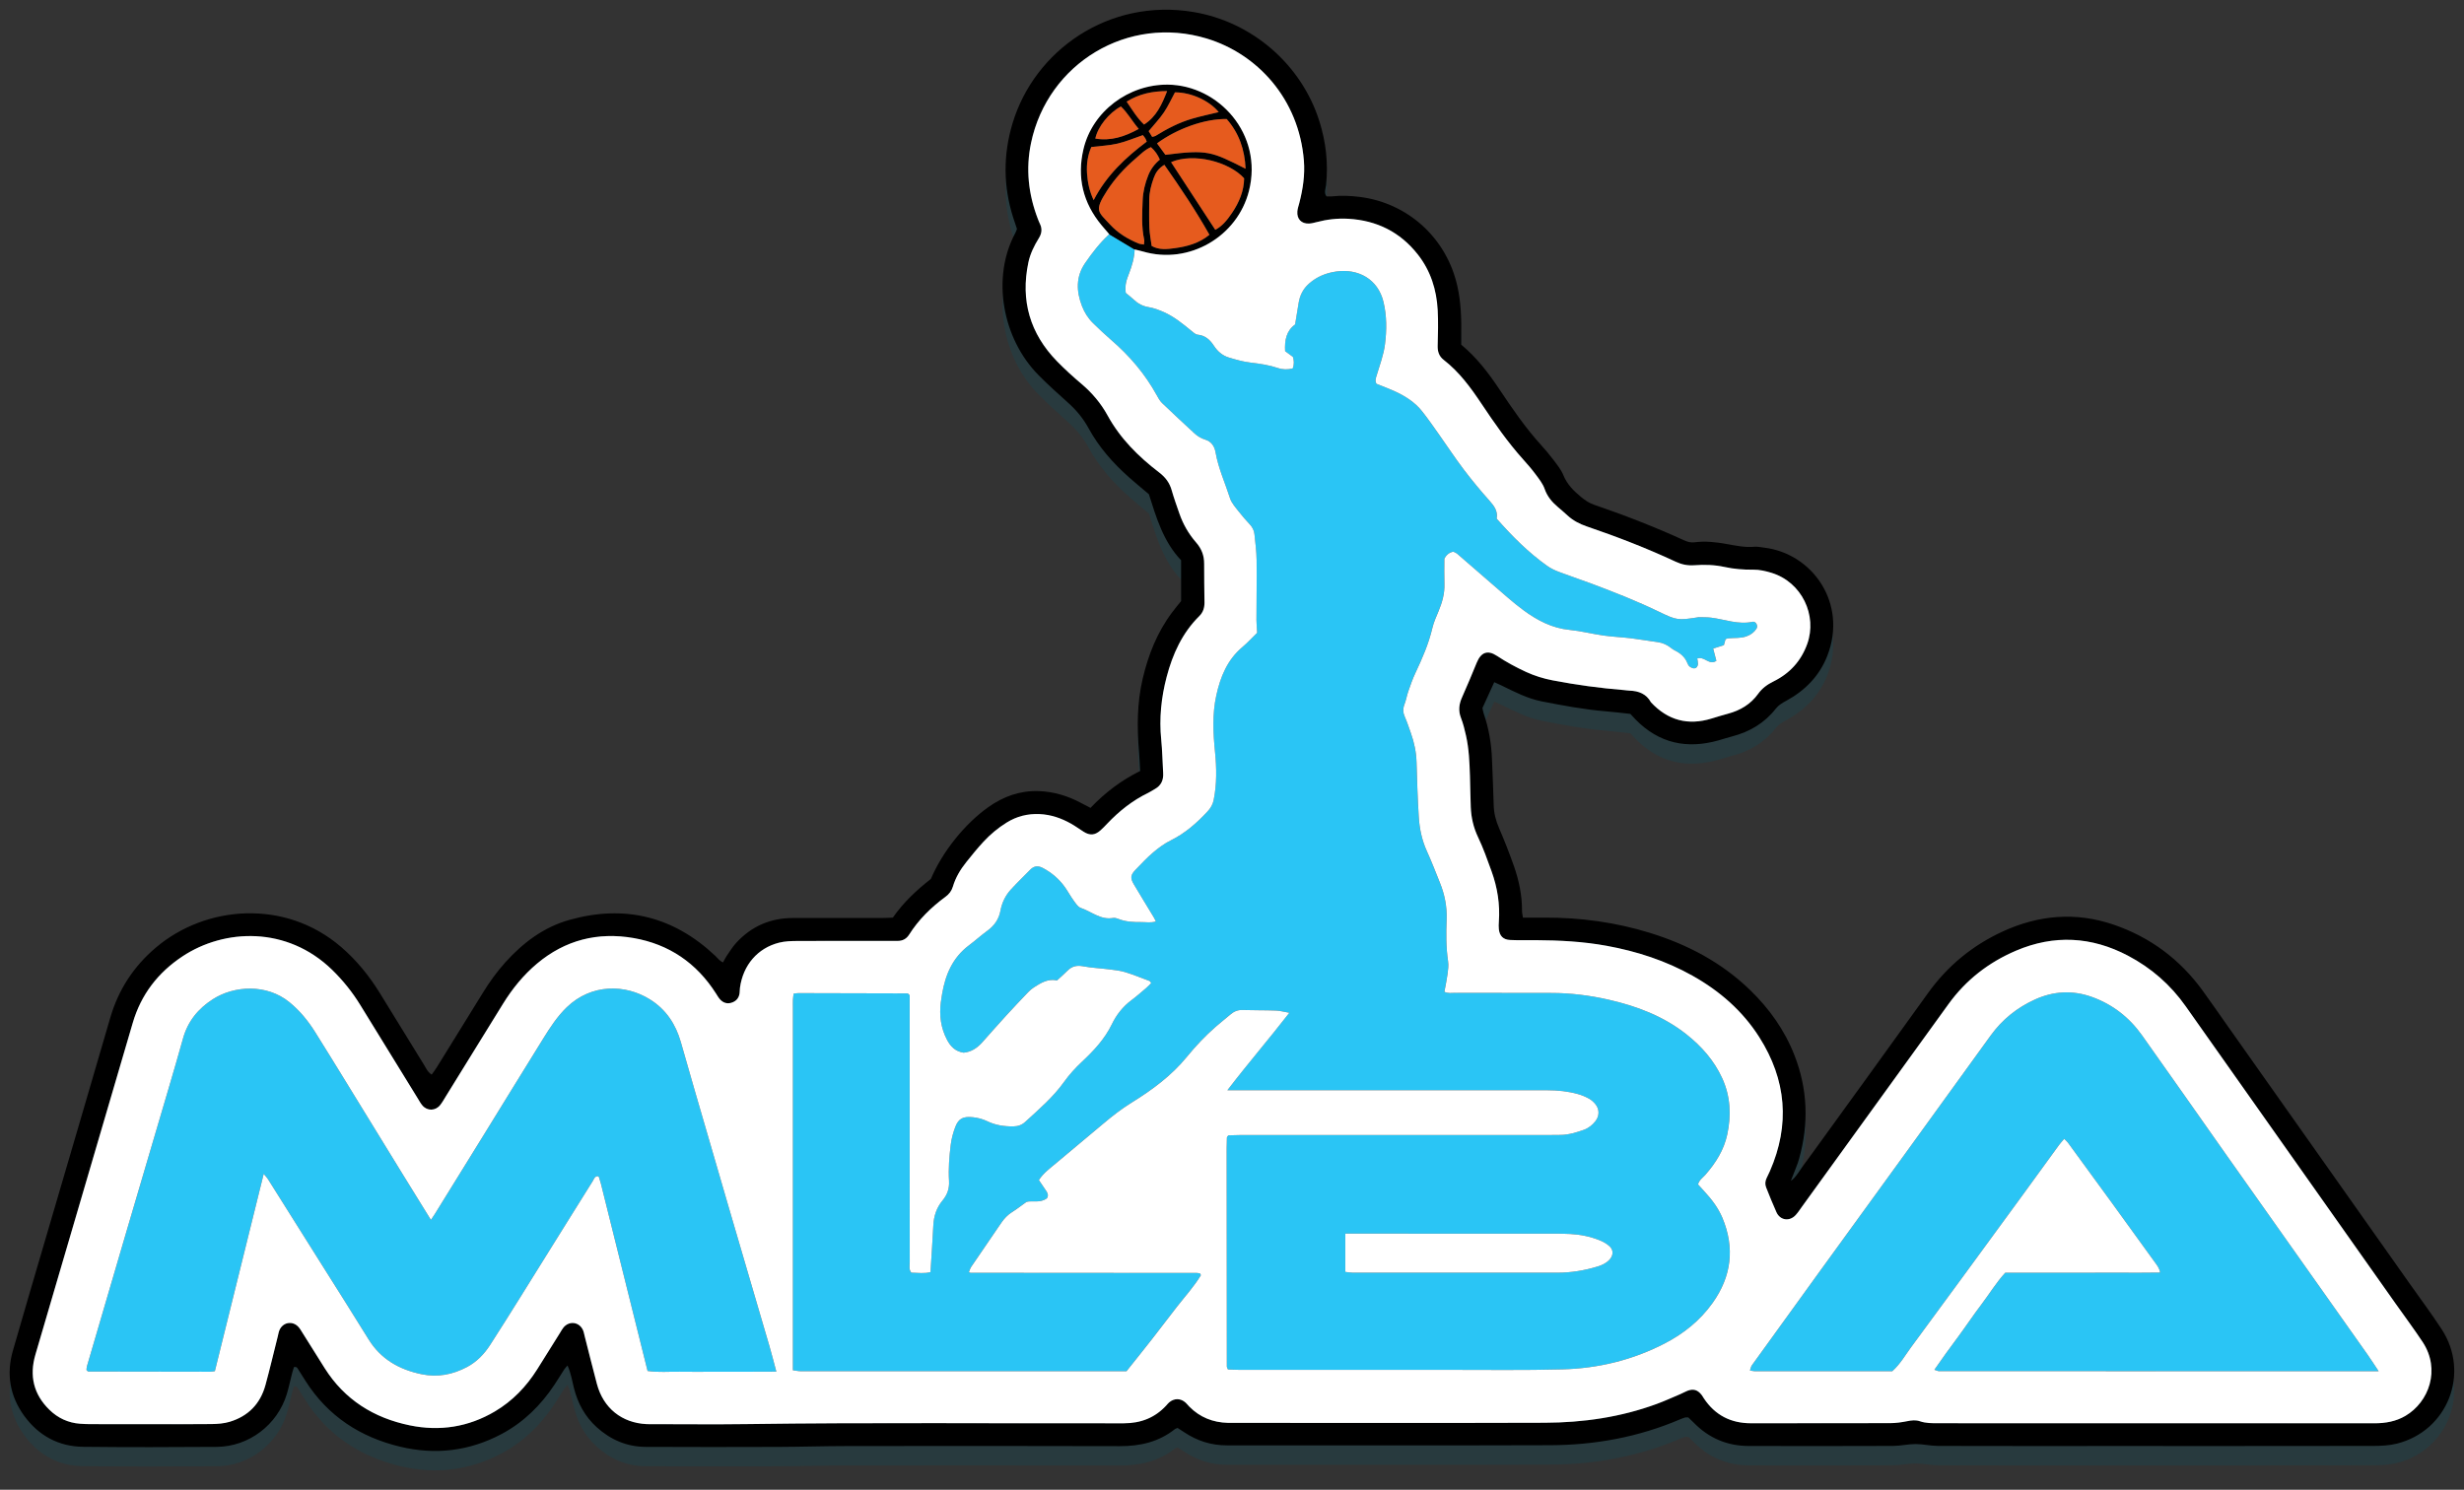
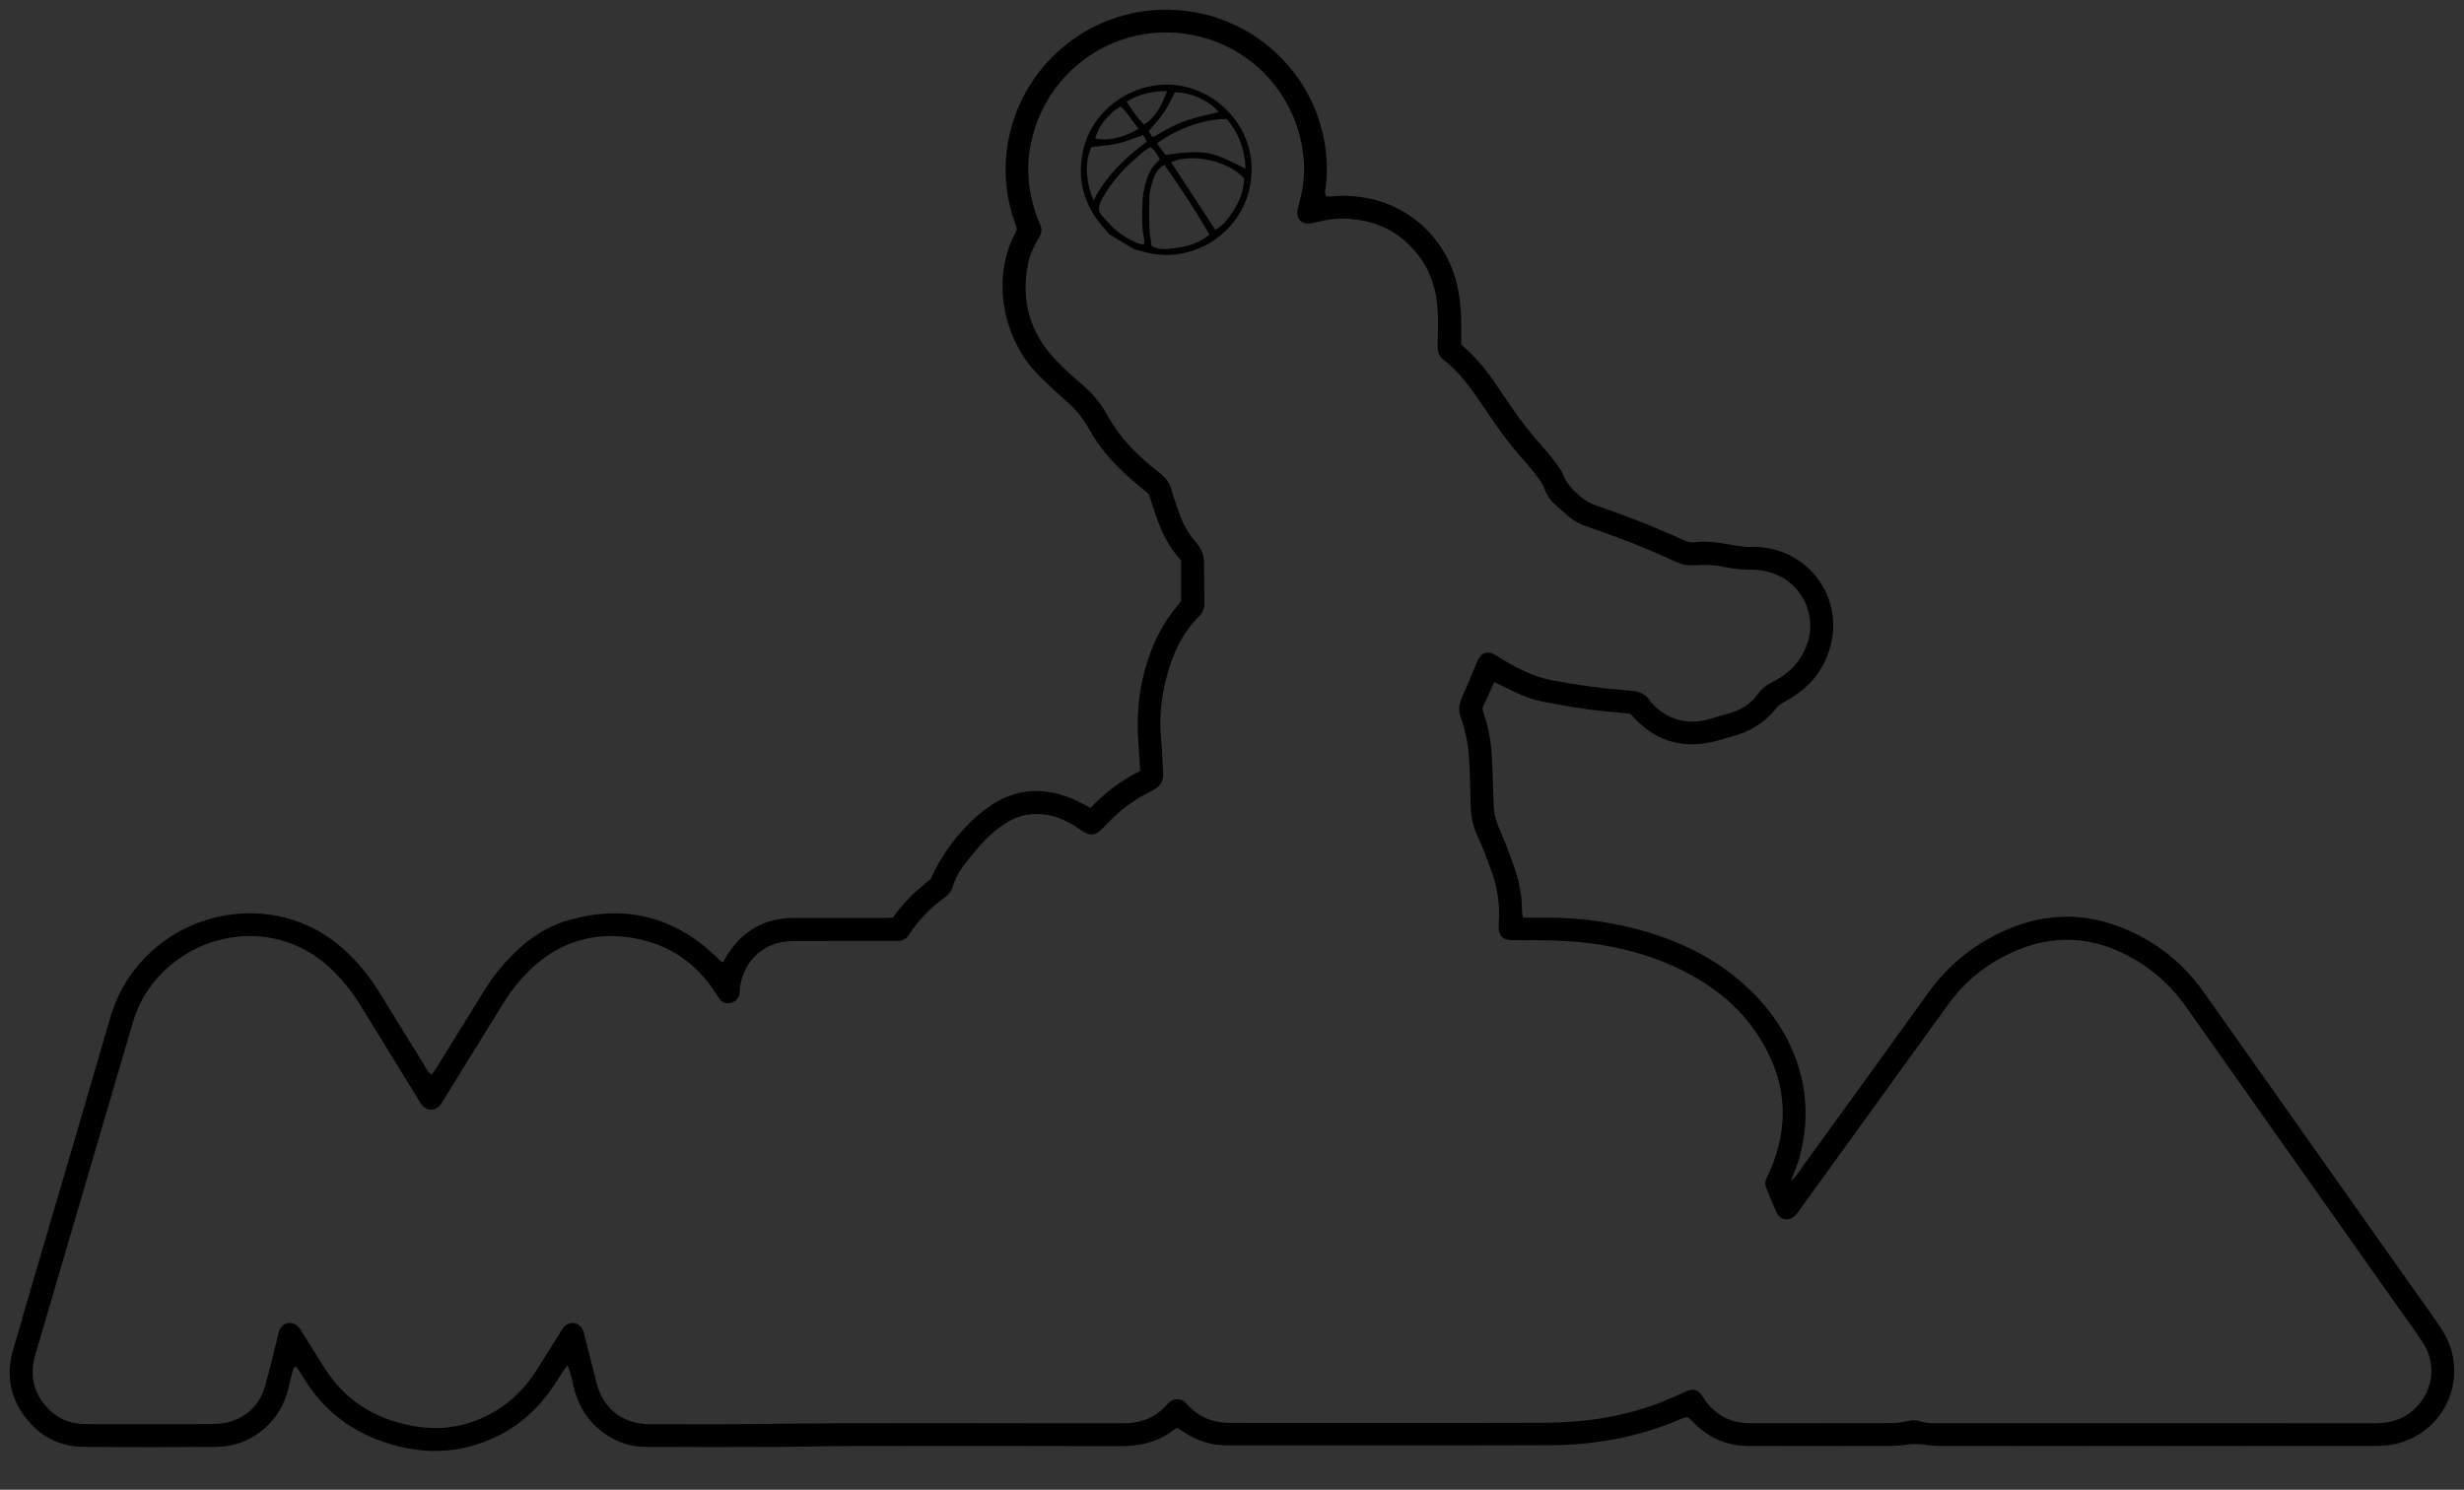
<svg xmlns="http://www.w3.org/2000/svg" version="1.1" x="0px" y="0px" width="762.143px" height="460.868px" viewBox="0 0 762.143 460.868" enable-background="new 0 0 762.143 460.868" xml:space="preserve">
  <rect x="0" y="0" width="762.143" height="460.868" fill="#333333" stroke="none" />
  <g id="Layer_1_copy">
-     <path opacity="0.3" fill="#104B59" d="M741.384,452.599c-2.336,0.584-4.837,0.705-7.263,0.709   c-27.665,0.048-55.33,0.03-82.995,0.03c-17.222,0-34.443,0.024-51.664-0.029c-2.317-0.007-4.634-0.576-6.951-0.576   c-2.31-0.001-4.619,0.566-6.93,0.575c-14.888,0.058-29.776,0.054-44.664,0.02c-6.654-0.016-12.338-2.425-17-7.193   c-0.603-0.616-1.241-1.198-1.699-1.639c-0.523,0-0.76-0.052-0.961,0.01c-0.528,0.162-1.051,0.351-1.56,0.568   c-12.844,5.503-26.335,7.969-40.231,8.016c-33.331,0.114-66.663,0.029-99.994,0.046c-4.821,0.002-9.176-1.387-13.157-4.047   c-0.72-0.48-1.453-0.941-2.065-1.337c-0.422,0.175-0.654,0.215-0.816,0.345c-5.017,3.996-10.783,5.304-17.119,5.283   c-28.109-0.094-56.219-0.06-84.329-0.027c-7.104,0.008-14.209,0.238-21.313,0.261c-13.666,0.044-27.332,0.063-40.998-0.011   c-5.789-0.031-10.817-2.207-15.098-6.08c-3.655-3.306-5.878-7.444-7.064-12.188c-0.549-2.196-0.878-4.463-1.965-6.904   c-0.464,0.537-0.762,0.812-0.976,1.142c-1.025,1.581-2,3.194-3.042,4.765c-4.238,6.395-9.56,11.656-16.376,15.284   c-9.932,5.285-20.451,6.539-31.334,3.94c-12.372-2.954-22.394-9.459-29.302-20.34c-0.772-1.217-1.53-2.443-2.313-3.653   c-0.227-0.35-0.399-0.825-1.277-0.646c-0.322,0.839-0.561,1.876-0.823,2.904c-0.465,1.825-0.853,3.675-1.402,5.474   c-2.898,9.485-11.719,16.226-21.644,16.3c-13.776,0.103-27.555,0.136-41.331-0.019c-7.579-0.085-13.736-3.432-18.196-9.525   c-4.463-6.098-5.628-12.937-3.544-20.208c3.326-11.604,6.75-23.181,10.144-34.766c6.661-22.744,13.365-45.477,19.976-68.235   c2.521-8.678,7.215-15.862,14.093-21.7c15.333-13.014,39.846-15.167,57.25-0.252c4.848,4.154,8.808,9.052,12.137,14.478   c4.521,7.37,9.048,14.737,13.597,22.09c0.615,0.993,1.052,2.168,2.349,2.972c0.582-0.831,1.104-1.504,1.55-2.225   c4.731-7.632,9.47-15.26,14.165-22.914c2.094-3.413,4.409-6.657,7.094-9.63c5.454-6.039,11.823-10.842,19.729-13.073   c17.12-4.83,32.245-1.111,45.203,11.129c0.701,0.662,1.239,1.521,2.371,1.999c0.42-0.758,0.731-1.442,1.152-2.051   c0.944-1.365,1.825-2.801,2.941-4.017c4.676-5.093,10.528-7.644,17.449-7.664c9.333-0.028,18.666-0.004,27.999-0.013   c0.984-0.001,1.967-0.07,2.98-0.109c3.316-4.757,7.447-8.598,11.757-11.951c3.588-8.466,10.521-17.093,17.808-22.247   c4.666-3.301,9.803-5.142,15.582-4.937c4.634,0.164,8.953,1.467,13.023,3.65c0.947,0.509,1.909,0.99,2.972,1.54   c4.494-4.725,9.506-8.522,15.352-11.412c-0.116-2.015-0.178-3.882-0.337-5.741c-0.655-7.659-0.646-15.278,1.123-22.818   c1.739-7.411,4.496-14.369,9.1-20.51c0.926-1.234,1.923-2.417,2.778-3.489c0-4.291,0-8.383,0-12.634   c-5.521-5.786-7.69-13.287-9.962-20.425c-2.342-1.986-4.232-3.531-6.058-5.15c-5.013-4.444-9.396-9.379-12.631-15.323   c-1.582-2.908-3.707-5.499-6.219-7.749c-3.139-2.814-6.279-5.641-9.241-8.636c-11.216-11.343-14.607-30.221-7.146-43.995   c0.208-0.383,0.332-0.813,0.493-1.217c-0.398-1.193-0.798-2.34-1.167-3.497c-3.087-9.685-3.133-19.398-0.22-29.124   c6.785-22.654,29.86-38.871,56.012-34.48c18.175,3.051,33.42,16.287,38.926,33.828c2.017,6.423,2.765,12.977,2.054,19.696   c-0.12,1.139-0.754,2.374,0.152,3.514c0.571,0,1.128,0.052,1.672-0.009c2.89-0.322,5.757-0.187,8.639,0.175   c14.513,1.821,26.74,12.375,30.15,27.591c1.149,5.128,1.278,10.326,1.2,15.544c-0.013,0.873-0.001,1.746-0.001,2.568   c4.783,3.983,8.41,8.724,11.748,13.724c4.001,5.993,8.063,11.945,12.927,17.301c1.342,1.478,2.639,3.006,3.835,4.602   c1.126,1.502,2.377,3.008,3.066,4.717c1.175,2.912,3.245,4.937,5.573,6.846c1.212,0.995,2.468,1.832,3.975,2.346   c9.453,3.227,18.75,6.852,27.839,10.998c1.029,0.469,2.04,0.754,3.209,0.6c3.341-0.441,6.668-0.054,9.947,0.536   c2.841,0.511,5.642,1.111,8.563,0.848c0.978-0.088,1.988,0.149,2.979,0.267c14.965,1.782,25.935,17.24,19.544,33.525   c-2.443,6.227-6.932,10.753-12.796,13.925c-1.175,0.635-2.264,1.274-3.13,2.382c-3.475,4.443-8.086,7.168-13.521,8.576   c-1.393,0.361-2.76,0.813-4.144,1.206c-9.799,2.783-18.439,0.945-25.683-6.434c-0.54-0.549-1.05-1.128-1.617-1.74   c-2.536-0.272-5.067-0.6-7.608-0.805c-6.654-0.539-13.198-1.782-19.737-3.052c-4.521-0.878-8.563-3.007-12.651-5.001   c-0.652-0.318-1.324-0.601-2.111-0.954c-1.287,2.821-2.478,5.429-3.651,8c0.141,0.622,0.211,1.179,0.391,1.697   c1.61,4.646,2.401,9.435,2.57,14.339c0.161,4.651,0.413,9.301,0.521,13.952c0.058,2.485,0.634,4.772,1.62,7.058   c1.665,3.858,3.204,7.78,4.603,11.743c1.593,4.514,2.567,9.173,2.541,13.999c-0.004,0.622,0.168,1.245,0.285,2.047   c2.382,0,4.59,0.005,6.797-0.001c11.069-0.031,21.923,1.448,32.505,4.726c11.614,3.597,22.137,9.133,30.931,17.652   c5.972,5.783,10.712,12.433,13.745,20.195c4.094,10.474,4.477,21.148,1.452,31.959c-0.126,0.448-0.301,0.889-0.414,1.361h-0.001   c0,0-1.626,4.285-2.143,5.518c1.411-0.728,3.337-4.149,4.028-4.969c0.019-0.022,0.027-0.042,0.035-0.063   c0.379-0.485,0.745-0.981,1.105-1.479c12.416-17.163,24.874-34.297,37.219-51.51c6.032-8.411,13.721-14.753,23.081-19.072   c11.152-5.146,22.666-6.144,34.357-2.146c11.35,3.881,20.574,10.774,27.612,20.507c2.534,3.505,4.993,7.063,7.488,10.596   c18.812,26.631,37.624,53.261,56.433,79.893c3.327,4.711,6.777,9.342,9.935,14.163   C764.111,430.765,757.109,448.663,741.384,452.599z" />
-   </g>
+     </g>
  <g id="Layer_1_copy_2">
-     <path fill="#2AC5F5" d="M527.145,368.538c-0.668-0.72-1.321-1.454-1.944-2.142c0.411-1.417,1.511-2.078,2.294-2.979   c3.17-3.638,5.705-7.623,6.739-12.402c1.296-5.992,1.028-11.854-1.571-17.516c-2.512-5.472-6.397-9.843-11.051-13.528   c-7.091-5.614-15.356-8.738-24.08-10.72c-5.841-1.326-11.767-2.077-17.778-2.068c-9.889,0.016-19.776-0.008-29.664-0.039   c-1.087-0.004-2.215,0.245-3.334-0.329c0.333-1.825,0.732-3.644,0.977-5.481c0.175-1.309,0.354-2.676,0.161-3.962   c-0.647-4.302-0.609-8.624-0.447-12.934c0.148-3.963-0.596-7.694-2.063-11.325c-1.324-3.278-2.583-6.589-4.047-9.806   c-1.539-3.381-2.276-6.938-2.505-10.579c-0.354-5.632-0.531-11.277-0.69-16.92c-0.088-3.135-0.728-6.132-1.776-9.063   c-0.596-1.665-1.129-3.36-1.848-4.973c-0.583-1.308-0.639-2.496-0.123-3.836c0.513-1.332,0.739-2.771,1.21-4.123   c0.652-1.876,1.31-3.763,2.152-5.557c2.119-4.51,4.121-9.044,5.267-13.928c0.426-1.814,1.214-3.554,1.934-5.287   c1.115-2.683,1.898-5.405,1.804-8.357c-0.085-2.652-0.018-5.311-0.018-7.896c0.642-1.059,1.366-1.854,2.783-2.125   c0.327,0.181,0.857,0.37,1.256,0.712c3.697,3.183,7.354,6.413,11.06,9.588c3.114,2.668,6.148,5.458,9.452,7.874   c4.22,3.087,8.779,5.502,14.19,6.027c3.508,0.341,6.957,1.245,10.455,1.74c2.849,0.402,5.737,0.515,8.595,0.859   c2.741,0.332,5.461,0.834,8.199,1.189c1.602,0.208,2.961,0.86,4.195,1.856c0.344,0.277,0.723,0.523,1.116,0.721   c1.735,0.869,3.138,2.041,3.864,3.91c0.156,0.402,0.396,0.847,0.731,1.087c0.41,0.293,0.981,0.581,1.445,0.53   c0.724-0.08,1.096-0.725,1.107-1.441c0.009-0.511-0.14-1.024-0.227-1.6c2.192-0.825,3.618,2.224,5.912,0.722   c-0.304-1.168-0.621-2.385-0.987-3.795c1.151-0.363,2.162-0.683,3.311-1.045c0.166-0.599,0.333-1.202,0.519-1.872   c0.267-0.078,0.572-0.221,0.89-0.253c1.865-0.186,3.758,0.05,5.596-0.619c1.321-0.48,2.349-1.228,3.083-2.381   c0.566-0.891-0.203-2.338-1.208-2.118c-4.418,0.965-8.531-0.738-12.777-1.267c-1.311-0.164-2.646-0.117-3.972-0.16   c-0.106-0.003-0.214,0.056-0.323,0.073c-5.952,0.921-6.414,0.895-11.794-1.713c-6.885-3.336-13.996-6.125-21.151-8.809   c-3.315-1.243-6.684-2.347-9.994-3.604c-1.224-0.464-2.442-1.053-3.505-1.807c-5.826-4.133-10.834-9.148-15.659-14.638   c0.438-2.191-0.675-3.818-2.149-5.467c-2.804-3.136-5.498-6.385-8.038-9.737c-2.671-3.524-5.094-7.235-7.653-10.844   c-1.729-2.438-3.423-4.91-5.288-7.242c-2.261-2.826-5.292-4.693-8.551-6.175c-1.807-0.822-3.678-1.502-5.477-2.229   c-0.556-0.936-0.2-1.751,0.053-2.604c0.939-3.172,2.142-6.263,2.568-9.585c0.57-4.435,0.577-8.864-0.472-13.19   c-1.696-6.999-7.781-10.352-14.668-9.352c-3.154,0.458-5.952,1.605-8.357,3.733c-1.834,1.623-2.836,3.638-3.212,6.016   c-0.345,2.182-0.712,4.359-1.082,6.62c-2.764,1.998-3.263,4.922-3.095,8.255c0.784,0.579,1.563,1.154,2.411,1.779   c0.35,1.122,0.442,2.288-0.071,3.586c-1.556,0.363-3.033,0.38-4.564-0.14c-2.734-0.928-5.567-1.345-8.441-1.677   c-2.286-0.265-4.549-0.907-6.763-1.58c-1.964-0.596-3.485-1.924-4.611-3.646c-1.201-1.84-2.665-3.186-5.017-3.418   c-0.676-0.066-1.339-0.702-1.923-1.179c-2.663-2.179-5.327-4.37-8.493-5.785c-1.503-0.672-3.095-1.281-4.707-1.542   c-1.859-0.301-3.325-1.089-4.651-2.345c-0.884-0.837-1.865-1.571-2.457-2.063c-0.37-2.56,0.353-4.302,1.023-6.054   c0.912-2.387,1.646-4.815,1.722-7.396c-2.618-1.571-5.236-3.143-7.854-4.714c-2.885,2.635-5.249,5.726-7.449,8.91   c-2.887,4.179-2.768,8.722-0.989,13.31c0.77,1.983,1.88,3.777,3.405,5.264c1.825,1.779,3.675,3.54,5.605,5.203   c5.679,4.896,10.474,10.501,14.1,17.082c0.478,0.868,0.97,1.789,1.67,2.462c3.275,3.149,6.623,6.223,9.95,9.318   c0.985,0.916,2.104,1.601,3.406,2.004c1.915,0.592,2.868,2.079,3.186,3.914c0.853,4.937,2.962,9.476,4.47,14.201   c0.483,1.517,1.706,2.828,2.713,4.14c1.078,1.403,2.271,2.723,3.468,4.031c0.781,0.854,1.271,1.83,1.385,2.952   c0.267,2.639,0.631,5.283,0.663,7.928c0.073,6.207-0.037,12.417-0.044,18.625c-0.002,1.214,0.126,2.428,0.212,3.957   c-1.415,1.383-2.904,3.026-4.586,4.443c-4.668,3.933-6.797,9.248-8.046,14.93c-1.268,5.771-0.984,11.623-0.394,17.504   c0.496,4.944,0.58,9.954-0.426,14.895c-0.274,1.347-0.942,2.47-1.862,3.465c-3.331,3.604-6.957,6.795-11.428,9.003   c-1.96,0.968-3.777,2.32-5.452,3.741c-1.94,1.646-3.684,3.53-5.454,5.367c-1.513,1.569-1.631,2.529-0.501,4.449   c2.022,3.432,4.119,6.819,6.177,10.23c0.215,0.355,0.376,0.741,0.642,1.272c-1.586,0.501-3.007,0.19-4.4,0.204   c-2.446,0.024-4.879-0.066-7.203-0.995c-0.502-0.2-1.108-0.371-1.619-0.281c-3.863,0.679-6.688-1.991-9.979-3.105   c-0.915-0.309-1.613-1.453-2.252-2.329c-0.977-1.341-1.757-2.822-2.724-4.171c-1.77-2.469-4.027-4.395-6.722-5.832   c-1.463-0.779-2.735-0.741-3.923,0.475c-2.015,2.063-4.101,4.062-6.043,6.19c-1.669,1.829-2.737,4.041-3.187,6.477   c-0.49,2.663-1.874,4.647-4.04,6.231c-1.967,1.438-3.78,3.083-5.731,4.544c-5.025,3.768-7.267,9.041-8.286,14.998   c-0.149,0.871-0.292,1.743-0.401,2.619c-0.503,4.05-0.002,7.937,1.916,11.588c1.079,2.055,2.556,3.619,5.149,3.99   c2.301-0.2,4.2-1.446,5.8-3.248c2.431-2.735,4.849-5.482,7.315-8.186c2.241-2.455,4.529-4.869,6.825-7.274   c0.532-0.558,1.136-1.077,1.785-1.491c2.153-1.369,4.314-2.771,7.146-2.15c1.095-1.01,2.189-1.941,3.191-2.964   c1.36-1.388,2.849-1.798,4.818-1.426c2.71,0.513,5.495,0.623,8.239,0.973c1.64,0.208,3.313,0.382,4.881,0.862   c2.535,0.776,5,1.785,7.486,2.72c0.169,0.063,0.265,0.321,0.523,0.655c-0.504,0.499-0.997,1.051-1.557,1.526   c-1.521,1.291-3.021,2.612-4.617,3.807c-2.641,1.976-4.596,4.502-6.009,7.421c-2.218,4.581-5.601,8.172-9.267,11.604   c-2.013,1.884-3.905,3.967-5.505,6.207c-3.391,4.749-7.775,8.487-12.023,12.379c-1.018,0.933-2.211,1.369-3.632,1.387   c-2.813,0.035-5.512-0.354-8.07-1.585c-1.401-0.675-2.867-1.085-4.448-1.249c-2.951-0.308-4.446,0.323-5.467,2.996   c-0.664,1.736-1.167,3.585-1.398,5.426c-0.47,3.731-0.767,7.493-0.539,11.261c0.142,2.336-0.521,4.285-2.038,6.109   c-1.811,2.178-2.673,4.79-2.819,7.655c-0.241,4.74-0.572,9.477-0.88,14.453c-1.823,0.537-3.893,0.225-5.936,0.181   c-0.832-1.037-0.481-2.187-0.483-3.249c-0.026-11.864-0.017-23.729-0.017-35.594c0-14.525,0-29.052,0-43.577   c0-1.204,0-2.408,0-3.385c-0.292-0.306-0.359-0.399-0.448-0.462c-0.085-0.059-0.194-0.12-0.292-0.12   c-11.219-0.034-22.438-0.063-33.657-0.085c-0.428,0-0.856,0.087-1.502,0.157c-0.079,0.683-0.186,1.305-0.215,1.93   c-0.037,0.774-0.01,1.553-0.01,2.328c0,36.148,0,72.297,0,108.445c0,1.211,0,2.421,0,3.805c0.926,0.119,1.661,0.292,2.397,0.296   c4.777,0.024,9.555,0.013,14.332,0.013c27.554,0,55.108,0,82.661,0c1.218,0,2.435,0,3.791,0c2.618-3.292,5.251-6.559,7.835-9.863   c2.593-3.315,5.118-6.683,7.707-10.002c2.562-3.284,5.385-6.377,7.476-9.841c-0.169-0.345-0.194-0.466-0.269-0.526   c-0.08-0.065-0.204-0.088-0.313-0.104c-0.218-0.033-0.438-0.069-0.658-0.069c-23.331-0.018-46.662-0.031-69.993-0.051   c-0.104,0-0.208-0.071-0.525-0.187c0.234-0.558,0.381-1.163,0.709-1.646c3.108-4.583,6.257-9.138,9.37-13.717   c0.887-1.304,1.945-2.382,3.288-3.233c1.397-0.885,2.709-1.904,4.465-3.155c1.725-0.477,4.23,0.473,6.306-1.128   c0.559-0.835,0.245-1.607-0.298-2.382c-0.75-1.07-1.467-2.164-2.196-3.245c1.426-2.177,3.338-3.541,5.099-5.033   c4.903-4.158,9.884-8.226,14.79-12.381c2.796-2.366,5.665-4.597,8.793-6.535c6.339-3.927,12.326-8.324,17.087-14.156   c2.743-3.36,5.705-6.504,8.973-9.356c1.502-1.312,3.079-2.539,4.599-3.832c1.059-0.9,2.206-1.359,3.644-1.313   c3.441,0.112,6.889,0.049,10.329,0.172c1.285,0.046,2.559,0.412,4.166,0.689c-6.289,8.111-12.78,15.622-19.17,23.967   c1.895,0,3.099,0,4.303,0c31.554,0,63.107,0.002,94.66-0.002c3.228-0.001,6.417,0.321,9.522,1.201   c1.162,0.329,2.307,0.81,3.362,1.395c0.756,0.418,1.449,1.046,1.996,1.72c1.275,1.573,1.26,3.592,0.036,5.19   c-0.963,1.258-2.189,2.229-3.686,2.756c-2.298,0.809-4.63,1.521-7.102,1.561c-1.333,0.021-2.666,0.036-3.999,0.036   c-31.775,0.002-63.552,0.001-95.327,0.006c-1.202,0-2.404,0.057-3.415,0.082c-0.26,0.259-0.356,0.326-0.412,0.419   c-0.053,0.089-0.086,0.203-0.089,0.309c-0.03,1.106-0.075,2.214-0.074,3.321c0.012,22.508,0.028,45.017,0.056,67.525   c0,0.197,0.152,0.394,0.34,0.847c1.062,0.04,2.25,0.125,3.438,0.125c21.555,0.008,43.108,0.016,64.662,0.002   c11.777-0.007,23.56,0.166,35.328-0.147c11.079-0.294,21.705-2.865,31.61-7.981c5.896-3.045,10.974-7.096,14.854-12.539   c5.87-8.235,6.955-17.046,3.033-26.376C531.441,373.647,529.421,370.989,527.145,368.538z M497.841,389.688   c-1.015,1.091-2.299,1.685-3.705,2.114c-4.05,1.238-8.182,1.915-12.418,1.916c-21.104,0.004-42.208,0.006-63.312-0.005   c-0.739-0.001-1.478-0.152-2.29-0.241c0-3.925,0-7.66,0-11.844c1.325,0,2.312,0,3.298,0c20.438,0,40.875-0.002,61.313,0.006   c1.665,0,3.333,0.025,4.996,0.114c3.114,0.168,6.153,0.777,9.046,1.938c1.106,0.443,2.215,1.065,3.087,1.862   C499.14,386.722,499.034,388.405,497.841,389.688z M237.989,416.429c0.735,2.516,1.372,5.06,2.136,7.895   c-3.595,0.014-6.907,0.032-10.219,0.039c-3.221,0.007-6.442,0.001-9.663,0.001c-3.332,0-6.665,0.047-9.996-0.013   c-3.295-0.06-6.61,0.267-9.943-0.228c-4.835-19.409-9.634-38.674-14.438-57.938c-0.16-0.644-0.372-1.273-0.566-1.906   c-0.032-0.104-0.087-0.214-0.164-0.286c-0.067-0.064-0.181-0.081-0.303-0.13c-0.93,0.077-1.115,0.915-1.51,1.546   c-2.698,4.318-5.402,8.634-8.096,12.955c-4.802,7.703-9.588,15.416-14.4,23.113c-3.052,4.88-6.103,9.761-9.227,14.596   c-1.825,2.825-4.137,5.235-7.139,6.824c-4.427,2.342-9.073,3.282-14.11,2.223c-6.933-1.458-12.575-4.66-16.376-10.83   c-4.819-7.822-9.754-15.573-14.642-23.353c-5.477-8.719-10.953-17.437-16.442-26.146c-0.314-0.498-0.739-0.927-1.325-1.649   c-5.094,20.58-10.097,40.797-15.106,61.038c-0.624,0.076-1.052,0.175-1.48,0.175c-12.55-0.012-25.1-0.033-37.649-0.061   c-0.096,0-0.198-0.097-0.285-0.164c-0.08-0.063-0.144-0.146-0.3-0.31c0.043-0.347,0.038-0.794,0.159-1.205   c4.057-13.878,8.12-27.754,12.195-41.626c2.956-10.062,5.937-20.114,8.893-30.176c2.893-9.848,5.856-19.676,8.615-29.562   c1.486-5.325,4.684-9.211,9.213-12.128c6.618-4.263,16.674-4.799,23.664,0.884c3.251,2.643,5.794,5.777,7.981,9.256   c3.477,5.528,6.882,11.102,10.304,16.664c5.625,9.146,11.233,18.303,16.857,27.449c2.781,4.521,5.581,9.031,8.661,14.013   c0.588-0.883,0.894-1.313,1.171-1.763c5.009-8.095,10.021-16.189,15.021-24.289c6.222-10.079,12.413-20.176,18.662-30.237   c2.102-3.385,4.272-6.712,7.188-9.52c7.604-7.318,18.099-7.175,25.737-2.392c4.947,3.099,7.924,7.623,9.512,13.144   c1.403,4.879,2.784,9.765,4.199,14.64c3.569,12.297,7.141,24.593,10.734,36.882C229.659,388.049,233.841,402.233,237.989,416.429z    M732.307,419.049c1.064,1.51,2.056,3.069,3.44,5.146c-45.812,0-90.905,0-135.998-0.012c-0.299,0-0.597-0.174-1.423-0.43   c2.395-3.501,4.776-6.742,7.177-9.98c2.506-3.38,4.83-6.896,7.376-10.243c2.47-3.247,4.576-6.778,7.373-9.806   c4.116,0,8.11,0,12.105,0c3.888,0,7.776,0,11.664,0c3.999,0,7.998,0.007,11.997-0.003c3.974-0.009,7.949,0.042,12.132-0.041   c-0.238-1.396-0.934-2.232-1.571-3.112c-4.485-6.186-8.947-12.388-13.438-18.571c-4.49-6.183-9.001-12.353-13.516-18.518   c-0.297-0.405-0.711-0.724-1.156-1.168c-0.633,0.756-1.163,1.319-1.615,1.94c-3.784,5.188-7.539,10.4-11.331,15.584   c-11.44,15.643-22.867,31.297-34.371,46.894c-1.828,2.479-3.351,5.224-5.861,7.479c-14.1,0-28.308,0.002-42.515-0.008   c-0.415-0.001-0.83-0.127-1.501-0.237c0.232-0.643,0.308-1.19,0.593-1.588c6.925-9.615,13.864-19.221,20.817-28.815   c9.097-12.555,18.214-25.095,27.313-37.648c8.577-11.837,17.154-23.674,25.706-35.528c3.588-4.972,8.188-8.673,13.762-11.198   c5.713-2.589,11.576-2.905,17.466-0.818c6.453,2.286,11.666,6.354,15.615,11.908c8.727,12.273,17.347,24.623,26.029,36.928   c9.131,12.938,18.284,25.86,27.428,38.789C721.44,403.677,726.883,411.356,732.307,419.049z" />
    <path d="M755.229,411.204c-3.157-4.821-6.607-9.452-9.935-14.163c-18.809-26.632-37.621-53.262-56.433-79.893   c-2.495-3.532-4.954-7.091-7.488-10.596c-7.038-9.732-16.263-16.626-27.612-20.507c-11.691-3.997-23.205-3-34.357,2.146   c-9.36,4.319-17.049,10.661-23.081,19.072c-12.345,17.213-24.803,34.347-37.219,51.51c-0.36,0.498-0.727,0.994-1.105,1.479   c-0.008,0.021-0.017,0.04-0.035,0.063c-0.691,0.819-2.617,4.241-4.028,4.969c0.517-1.232,2.143-5.518,2.143-5.518h0.001   c0.113-0.473,0.288-0.913,0.414-1.361c3.024-10.811,2.642-21.485-1.452-31.959c-3.033-7.763-7.773-14.412-13.745-20.195   c-8.794-8.52-19.316-14.056-30.931-17.652c-10.582-3.277-21.436-4.757-32.505-4.726c-2.207,0.006-4.415,0.001-6.797,0.001   c-0.117-0.802-0.289-1.425-0.285-2.047c0.026-4.826-0.948-9.485-2.541-13.999c-1.398-3.963-2.938-7.885-4.603-11.743   c-0.986-2.285-1.563-4.572-1.62-7.058c-0.108-4.651-0.36-9.301-0.521-13.952c-0.169-4.904-0.96-9.692-2.57-14.339   c-0.18-0.519-0.25-1.075-0.391-1.697c1.174-2.571,2.364-5.179,3.651-8c0.787,0.354,1.459,0.636,2.111,0.954   c4.089,1.994,8.13,4.123,12.651,5.001c6.539,1.27,13.083,2.513,19.737,3.052c2.541,0.205,5.072,0.532,7.608,0.805   c0.567,0.612,1.077,1.191,1.617,1.74c7.243,7.379,15.884,9.217,25.683,6.434c1.384-0.394,2.751-0.845,4.144-1.206   c5.435-1.408,10.046-4.133,13.521-8.576c0.866-1.107,1.955-1.747,3.13-2.382c5.864-3.172,10.353-7.698,12.796-13.925   c6.391-16.285-4.579-31.744-19.544-33.525c-0.991-0.118-2.002-0.355-2.979-0.267c-2.922,0.263-5.723-0.337-8.563-0.848   c-3.279-0.59-6.606-0.978-9.947-0.536c-1.169,0.154-2.18-0.13-3.209-0.6c-9.089-4.146-18.386-7.771-27.839-10.998   c-1.507-0.515-2.763-1.351-3.975-2.346c-2.328-1.91-4.398-3.935-5.573-6.846c-0.689-1.708-1.94-3.215-3.066-4.717   c-1.196-1.595-2.493-3.124-3.835-4.602c-4.864-5.355-8.926-11.308-12.927-17.301c-3.338-5-6.965-9.741-11.748-13.724   c0-0.822-0.012-1.695,0.001-2.568c0.078-5.218-0.051-10.416-1.2-15.544c-3.41-15.216-15.638-25.771-30.15-27.591   c-2.882-0.361-5.749-0.497-8.639-0.175c-0.544,0.061-1.101,0.009-1.672,0.009c-0.906-1.14-0.272-2.375-0.152-3.514   c0.711-6.719-0.037-13.273-2.054-19.696c-5.506-17.541-20.751-30.777-38.926-33.828c-26.151-4.391-49.227,11.826-56.012,34.48   c-2.913,9.726-2.867,19.439,0.22,29.124c0.369,1.157,0.769,2.304,1.167,3.497c-0.161,0.405-0.285,0.834-0.493,1.217   c-7.461,13.774-4.069,32.652,7.146,43.995c2.962,2.996,6.103,5.822,9.241,8.636c2.512,2.25,4.637,4.841,6.219,7.749   c3.234,5.944,7.618,10.879,12.631,15.323c1.825,1.619,3.716,3.164,6.058,5.15c2.271,7.139,4.441,14.639,9.962,20.425   c0,4.251,0,8.343,0,12.634c-0.855,1.072-1.853,2.255-2.778,3.489c-4.604,6.141-7.36,13.099-9.1,20.51   c-1.77,7.54-1.778,15.159-1.123,22.818c0.159,1.859,0.221,3.727,0.337,5.741c-5.846,2.89-10.857,6.688-15.352,11.412   c-1.063-0.55-2.024-1.031-2.972-1.54c-4.07-2.184-8.39-3.486-13.023-3.65c-5.779-0.205-10.916,1.636-15.582,4.937   c-7.287,5.154-14.219,13.781-17.808,22.247c-4.31,3.354-8.441,7.194-11.757,11.951c-1.013,0.039-1.997,0.108-2.98,0.109   c-9.333,0.009-18.666-0.016-27.999,0.013c-6.921,0.021-12.773,2.571-17.449,7.664c-1.116,1.216-1.997,2.651-2.941,4.017   c-0.421,0.608-0.731,1.293-1.152,2.051c-1.132-0.478-1.67-1.337-2.371-1.999c-12.958-12.24-28.083-15.959-45.203-11.129   c-7.905,2.231-14.274,7.034-19.729,13.073c-2.685,2.973-5,6.217-7.094,9.63c-4.695,7.654-9.434,15.282-14.165,22.914   c-0.446,0.721-0.968,1.394-1.55,2.225c-1.297-0.804-1.734-1.979-2.349-2.972c-4.549-7.353-9.076-14.72-13.597-22.09   c-3.329-5.426-7.289-10.323-12.137-14.478c-17.405-14.915-41.917-12.762-57.25,0.252c-6.878,5.838-11.572,13.022-14.093,21.7   c-6.611,22.759-13.315,45.491-19.976,68.235c-3.393,11.585-6.817,23.161-10.144,34.766c-2.084,7.271-0.919,14.11,3.544,20.208   c4.459,6.094,10.617,9.44,18.196,9.525c13.775,0.154,27.554,0.121,41.331,0.019c9.925-0.074,18.746-6.814,21.644-16.3   c0.55-1.799,0.937-3.648,1.402-5.474c0.263-1.028,0.501-2.065,0.823-2.904c0.878-0.18,1.05,0.296,1.277,0.646   c0.783,1.21,1.541,2.437,2.313,3.653c6.908,10.881,16.93,17.386,29.302,20.34c10.883,2.599,21.402,1.345,31.334-3.94   c6.816-3.628,12.138-8.89,16.376-15.284c1.041-1.57,2.017-3.184,3.042-4.765c0.214-0.33,0.512-0.604,0.976-1.142   c1.087,2.441,1.417,4.708,1.965,6.904c1.186,4.743,3.409,8.882,7.064,12.188c4.281,3.873,9.31,6.049,15.098,6.08   c13.666,0.074,27.332,0.055,40.998,0.011c7.104-0.022,14.209-0.253,21.313-0.261c28.109-0.032,56.219-0.066,84.329,0.027   c6.336,0.021,12.103-1.287,17.119-5.283c0.162-0.13,0.395-0.17,0.816-0.345c0.612,0.396,1.346,0.856,2.065,1.337   c3.981,2.66,8.336,4.049,13.157,4.047c33.331-0.017,66.663,0.068,99.994-0.046c13.896-0.047,27.388-2.513,40.231-8.016   c0.509-0.218,1.031-0.406,1.56-0.568c0.201-0.062,0.438-0.01,0.961-0.01c0.458,0.44,1.097,1.022,1.699,1.639   c4.662,4.769,10.346,7.178,17,7.193c14.888,0.034,29.776,0.038,44.664-0.02c2.311-0.009,4.62-0.576,6.93-0.575   c2.317,0,4.634,0.569,6.951,0.576c17.221,0.054,34.442,0.029,51.664,0.029c27.665,0,55.33,0.018,82.995-0.03   c2.426-0.004,4.927-0.125,7.263-0.709C757.109,442.663,764.111,424.765,755.229,411.204z M744.013,438.014   c-2.947,1.736-6.171,2.297-9.584,2.295c-44.998-0.03-89.997-0.021-134.996-0.019c-1.891,0-3.777,0.02-5.604-0.61   c-1.297-0.447-2.58-0.288-3.92-0.018c-1.727,0.349-3.508,0.595-5.266,0.601c-14.333,0.046-28.666-0.001-42.999,0.038   c-6.272,0.017-11.149-2.481-14.627-7.692c-0.246-0.369-0.452-0.768-0.726-1.113c-1.237-1.563-2.564-1.94-4.396-1.226   c-0.722,0.282-1.394,0.686-2.107,0.988c-2.448,1.038-4.871,2.148-7.364,3.065c-11.171,4.111-22.798,5.783-34.628,5.822   c-32.332,0.106-64.664,0.036-96.997,0.036c-0.333,0-0.667,0.008-1-0.001c-4.642-0.121-8.667-1.704-11.951-5.033   c-0.39-0.395-0.725-0.845-1.132-1.22c-1.52-1.401-3.536-1.432-5.106-0.08c-0.334,0.288-0.605,0.647-0.907,0.973   c-3.521,3.813-7.885,5.479-13.07,5.49c-38.993,0.088-77.987-0.292-116.979,0.25c-9.331,0.129-18.666,0.019-27.999,0.019   c-0.889,0-1.779,0.028-2.667-0.014c-7.671-0.362-13.387-4.959-15.37-12.427c-1.307-4.922-2.526-9.866-3.788-14.799   c-0.164-0.642-0.267-1.315-0.542-1.908c-1.165-2.509-4.225-2.896-6.003-0.768c-0.423,0.506-0.729,1.109-1.082,1.673   c-2.352,3.76-4.694,7.524-7.054,11.278c-3.36,5.344-7.627,9.798-13.087,13.027c-8.201,4.852-17.057,6.215-26.321,4.309   c-11.134-2.29-20.144-7.924-26.31-17.67c-2.312-3.653-4.59-7.328-6.894-10.986c-0.412-0.654-0.798-1.352-1.332-1.897   c-1.829-1.873-4.701-1.339-5.762,1.058c-0.265,0.598-0.358,1.273-0.52,1.916c-1.271,5.043-2.457,10.109-3.83,15.126   c-1.583,5.786-5.338,9.637-11.088,11.357c-1.773,0.53-3.713,0.669-5.58,0.692c-6.332,0.081-12.666,0.031-18.999,0.032   c-6.111,0-12.222,0.006-18.333-0.006c-1.109-0.002-2.221-0.044-3.327-0.124c-3.697-0.266-6.885-1.765-9.498-4.32   c-4.892-4.784-6.245-10.523-4.323-17.07c10.04-34.196,20.083-68.392,30.097-102.596c2.573-8.791,7.807-15.577,15.388-20.601   c12.98-8.602,32.331-9.402,46.272,4.153c3.362,3.27,6.263,6.89,8.715,10.878c5.922,9.632,11.849,19.261,17.777,28.888   c0.464,0.754,0.884,1.555,1.457,2.219c1.513,1.754,4.034,1.696,5.489-0.134c0.687-0.863,1.226-1.846,1.808-2.788   c5.886-9.524,11.759-19.056,17.651-28.576c2.878-4.651,6.29-8.86,10.495-12.394c8.715-7.322,18.801-9.841,29.886-7.909   c10.948,1.908,19.462,7.726,25.456,17.125c0.417,0.652,0.804,1.344,1.326,1.904c0.888,0.952,2.036,1.376,3.327,1.021   c1.383-0.379,2.34-1.266,2.618-2.718c0.124-0.648,0.077-1.328,0.169-1.984c0.97-6.987,5.447-12.241,12.091-13.921   c1.8-0.455,3.735-0.514,5.609-0.522c9.555-0.05,19.11-0.022,28.666-0.023c0.778,0,1.556-0.011,2.333,0   c1.572,0.02,2.783-0.609,3.627-1.946c2.941-4.666,6.815-8.449,11.235-11.694c1.126-0.826,1.895-1.823,2.291-3.155   c0.833-2.803,2.306-5.277,4.119-7.541c1.731-2.163,3.475-4.327,5.359-6.356c2.116-2.28,4.503-4.272,7.164-5.924   c3.115-1.933,6.479-2.779,10.146-2.622c3.53,0.151,6.745,1.268,9.775,2.977c1.35,0.761,2.603,1.691,3.92,2.514   c1.908,1.191,3.428,1.076,5.138-0.421c0.75-0.656,1.438-1.387,2.126-2.11c3.7-3.891,7.839-7.193,12.707-9.537   c0.696-0.335,1.335-0.785,2.013-1.162c1.971-1.096,2.715-2.794,2.576-4.991c-0.218-3.429-0.254-6.873-0.6-10.287   c-0.669-6.597,0.011-13.078,1.682-19.432c1.853-7.043,4.813-13.579,10.108-18.808c1.209-1.193,1.607-2.613,1.595-4.217   c-0.032-3.99-0.133-7.981-0.104-11.971c0.019-2.566-0.812-4.666-2.517-6.62c-2.27-2.601-3.989-5.594-5.131-8.876   c-0.835-2.403-1.699-4.802-2.396-7.247c-0.665-2.335-1.932-4.011-3.91-5.525c-6.379-4.882-12.002-10.457-15.938-17.644   c-2.011-3.671-4.745-6.936-8.018-9.7c-2.626-2.218-5.183-4.539-7.582-6.998c-8.373-8.58-11.34-18.789-8.894-30.526   c0.571-2.74,1.799-5.231,3.266-7.596c0.891-1.436,1.081-2.869,0.33-4.409c-0.243-0.497-0.445-1.014-0.645-1.531   c-2.94-7.636-3.792-15.487-2.109-23.507c5.182-24.699,30.024-39.689,54.37-32.288c15.582,4.737,28.471,18.6,30.022,37.726   c0.363,4.467-0.303,8.84-1.417,13.158c-0.221,0.856-0.525,1.709-0.6,2.58c-0.198,2.341,1.25,3.856,3.572,3.765   c0.766-0.03,1.535-0.224,2.282-0.421c3.247-0.855,6.542-1.25,9.896-1.058c8.798,0.503,16.034,4.083,21.5,11.035   c3.973,5.054,5.824,10.922,6.155,17.253c0.19,3.647,0.098,7.315-0.011,10.97c-0.055,1.815,0.434,3.284,1.855,4.385   c4.816,3.728,8.342,8.545,11.68,13.547c4,5.996,8.106,11.917,12.942,17.295c1.335,1.484,2.65,2.998,3.837,4.6   c1.05,1.417,2.211,2.872,2.778,4.499c0.81,2.326,2.248,4.024,4.043,5.551c1.014,0.863,2.029,1.727,3.008,2.629   c1.741,1.607,3.752,2.652,6.009,3.42c9.349,3.179,18.553,6.744,27.503,10.92c1.896,0.885,3.731,1.231,5.777,1.08   c3.108-0.229,6.212-0.142,9.282,0.53c2.936,0.644,5.897,0.877,8.92,0.838c1.847-0.023,3.756,0.409,5.543,0.949   c9.521,2.882,14.302,13.231,11.13,22.045c-1.903,5.289-5.423,9.107-10.396,11.565c-1.937,0.958-3.517,2.082-4.808,3.881   c-2.268,3.16-5.489,5.095-9.263,6.105c-1.71,0.459-3.405,0.977-5.097,1.498c-7.311,2.253-13.561,0.573-18.765-5.015   c-1.436-2.634-3.82-3.519-6.646-3.611c-0.554-0.019-1.104-0.121-1.657-0.165c-7.418-0.599-14.78-1.6-22.089-3.008   c-2.85-0.55-5.587-1.391-8.224-2.604c-3.131-1.439-6.142-3.071-9.02-4.978c-2.871-1.901-4.915-1.142-6.248,2.083   c-1.48,3.58-2.944,7.17-4.533,10.702c-0.961,2.135-1.223,4.169-0.349,6.413c0.68,1.743,1.128,3.59,1.542,5.421   c0.936,4.127,1.102,8.341,1.235,12.551c0.103,3.213,0.121,6.429,0.252,9.641c0.132,3.234,0.832,6.298,2.254,9.281   c1.615,3.389,2.872,6.956,4.155,10.492c1.834,5.057,2.674,10.279,2.278,15.673c-0.057,0.771-0.083,1.56,0.003,2.325   c0.233,2.07,1.347,3.217,3.474,3.313c2.661,0.121,5.331,0.049,7.997,0.06c7.339,0.031,14.647,0.421,21.883,1.744   c9.343,1.708,18.272,4.603,26.575,9.27c8.364,4.703,15.441,10.839,20.609,18.97c8.413,13.234,9.597,27.092,3.279,41.511   c-0.311,0.71-0.655,1.405-0.996,2.102c-0.463,0.948-0.531,1.944-0.149,2.902c1.023,2.57,2.046,5.143,3.185,7.662   c1.157,2.56,4.098,2.949,5.995,0.831c0.737-0.822,1.342-1.765,1.991-2.663c15.081-20.849,30.172-41.689,45.233-62.552   c5.403-7.485,12.439-12.929,20.879-16.525c11.767-5.016,23.364-4.396,34.662,1.56c7.193,3.791,13.142,8.99,17.84,15.657   c21.593,30.64,43.227,61.252,64.846,91.873c2.813,3.986,5.737,7.901,8.418,11.976C754.947,423.69,751.291,433.728,744.013,438.014z    M353.515,77.812c14.276,4.185,29.246-4.621,32.806-18.788c4.41-17.553-9.39-32.621-25.024-32.835   c-12.162-0.167-23.4,8.216-26.172,19.923c-2.074,8.766-0.166,16.646,5.601,23.583c0.774,0.932,1.574,1.843,2.361,2.764   c2.618,1.571,5.236,3.143,7.854,4.714C351.799,77.385,352.667,77.564,353.515,77.812z M363.375,76.775   c-2.341,0.321-4.835,0.624-7.157-0.687c-0.252-1.928-0.627-3.771-0.705-5.626c-0.121-2.871-0.044-5.75-0.042-8.625   c0.001-2.35,0.61-4.587,1.386-6.772c0.561-1.579,1.446-2.978,3.294-4.079c5.003,7.121,9.714,14.159,13.946,21.646   C370.917,75.252,367.19,76.252,363.375,76.775z M381.094,65.843c-1.41,2.078-2.925,4.063-5.195,5.253   c-4.622-7.074-9.142-13.99-13.674-20.927c6.925-3.015,18.028-0.123,22.604,5.001C384.763,59.071,383.303,62.587,381.094,65.843z    M379.429,36.826c3.793,4.325,5.594,9.455,5.845,15.369c-10.595-5.344-11.744-5.975-24.805-4.302   c-0.762-1.042-1.594-2.181-2.59-3.543C364,39.82,372.669,36.69,379.429,36.826z M363.43,28.568   c5.037-0.008,10.637,2.584,13.532,6.116c-2.711,0.662-5.472,1.236-8.171,2.019c-4.06,1.178-7.787,3.111-11.367,5.336   c-0.263,0.163-0.611,0.187-1.048,0.312c-0.391-0.641-0.771-1.268-1.085-1.784c1.683-2.037,3.373-3.798,4.718-5.791   C361.35,32.789,362.345,30.57,363.43,28.568z M361.006,28.179c-1.648,4.198-3.33,7.934-7.137,10.355   c-2.185-2.065-3.611-4.523-5.382-7.097C352.367,29.045,356.389,28.191,361.006,28.179z M346.691,32.931   c2.07,1.911,3.409,4.448,5.538,6.951c-4.42,2.434-8.658,3.794-13.439,2.987C339.567,39.213,342.921,35.007,346.691,32.931z    M336.233,53.666c-0.199-2.873,0.212-5.68,1.329-8.188c2.853-0.348,5.525-0.452,8.082-1.047c2.647-0.617,5.184-1.711,7.861-2.628   c0.254,0.332,0.542,0.659,0.77,1.022c0.165,0.263,0.25,0.576,0.423,0.995c-6.53,4.912-12.421,10.384-16.42,18.104   C336.94,59.068,336.421,56.392,336.233,53.666z M343.362,69.471c-3.688-4.019-5.013-4.193-0.939-10.489   c2.43-3.757,5.424-7.027,8.807-9.911c1.473-1.256,2.86-2.74,4.771-3.554c1.289,1.158,2.118,2.383,2.754,3.865   c-1.657,1.374-2.823,2.96-3.581,4.851c-0.994,2.483-1.634,5.074-1.732,7.717c-0.152,4.083-0.413,8.192,0.479,12.247   c0.088,0.399-0.043,0.846-0.085,1.451c-0.667-0.124-1.218-0.132-1.689-0.328C348.837,73.945,345.824,72.152,343.362,69.471z" />
-     <path fill="#FFFFFF" d="M740.921,403.191c-21.619-30.621-43.253-61.233-64.846-91.873c-4.698-6.667-10.646-11.866-17.84-15.657   c-11.298-5.955-22.896-6.575-34.662-1.56c-8.439,3.597-15.476,9.04-20.879,16.525c-15.062,20.862-30.152,41.703-45.233,62.552   c-0.649,0.898-1.254,1.841-1.991,2.663c-1.897,2.118-4.838,1.729-5.995-0.831c-1.139-2.52-2.161-5.092-3.185-7.662   c-0.382-0.958-0.313-1.954,0.149-2.902c0.341-0.696,0.686-1.392,0.996-2.102c6.317-14.419,5.134-28.276-3.279-41.511   c-5.168-8.131-12.245-14.267-20.609-18.97c-8.303-4.667-17.232-7.562-26.575-9.27c-7.235-1.323-14.544-1.713-21.883-1.744   c-2.666-0.011-5.336,0.062-7.997-0.06c-2.127-0.097-3.24-1.243-3.474-3.313c-0.086-0.766-0.06-1.554-0.003-2.325   c0.396-5.394-0.444-10.616-2.278-15.673c-1.283-3.536-2.54-7.104-4.155-10.492c-1.422-2.983-2.122-6.047-2.254-9.281   c-0.131-3.212-0.149-6.428-0.252-9.641c-0.134-4.21-0.3-8.424-1.235-12.551c-0.414-1.831-0.862-3.678-1.542-5.421   c-0.874-2.244-0.612-4.278,0.349-6.413c1.589-3.532,3.053-7.122,4.533-10.702c1.333-3.225,3.377-3.984,6.248-2.083   c2.878,1.906,5.889,3.538,9.02,4.978c2.637,1.213,5.374,2.054,8.224,2.604c7.309,1.408,14.671,2.409,22.089,3.008   c0.553,0.044,1.104,0.146,1.657,0.165c2.825,0.093,5.21,0.978,6.646,3.611c5.204,5.588,11.454,7.268,18.765,5.015   c1.691-0.521,3.387-1.039,5.097-1.498c3.773-1.011,6.995-2.945,9.263-6.105c1.291-1.799,2.871-2.923,4.808-3.881   c4.973-2.458,8.492-6.276,10.396-11.565c3.172-8.813-1.609-19.163-11.13-22.045c-1.787-0.541-3.696-0.973-5.543-0.949   c-3.022,0.039-5.984-0.194-8.92-0.838c-3.07-0.672-6.174-0.76-9.282-0.53c-2.046,0.151-3.881-0.195-5.777-1.08   c-8.95-4.176-18.154-7.741-27.503-10.92c-2.257-0.768-4.268-1.813-6.009-3.42c-0.979-0.903-1.994-1.766-3.008-2.629   c-1.795-1.527-3.233-3.225-4.043-5.551c-0.567-1.627-1.729-3.081-2.778-4.499c-1.187-1.602-2.502-3.115-3.837-4.6   c-4.836-5.378-8.942-11.3-12.942-17.295c-3.338-5.002-6.863-9.82-11.68-13.547c-1.422-1.101-1.91-2.57-1.855-4.385   c0.108-3.654,0.201-7.322,0.011-10.97c-0.331-6.331-2.183-12.2-6.155-17.253c-5.466-6.952-12.702-10.531-21.5-11.035   c-3.354-0.192-6.648,0.202-9.896,1.058c-0.747,0.197-1.517,0.392-2.282,0.421c-2.322,0.091-3.771-1.424-3.572-3.765   c0.074-0.871,0.379-1.724,0.6-2.58c1.114-4.318,1.78-8.691,1.417-13.158c-1.552-19.126-14.44-32.989-30.022-37.726   c-24.346-7.402-49.188,7.589-54.37,32.288c-1.683,8.02-0.831,15.872,2.109,23.507c0.199,0.517,0.401,1.034,0.645,1.531   c0.751,1.54,0.561,2.973-0.33,4.409c-1.467,2.365-2.694,4.856-3.266,7.596c-2.446,11.737,0.521,21.946,8.894,30.526   c2.399,2.459,4.956,4.78,7.582,6.998c3.272,2.764,6.007,6.029,8.018,9.7c3.936,7.187,9.559,12.762,15.938,17.644   c1.979,1.515,3.245,3.19,3.91,5.525c0.697,2.445,1.562,4.844,2.396,7.247c1.142,3.282,2.861,6.275,5.131,8.876   c1.705,1.954,2.535,4.054,2.517,6.62c-0.029,3.99,0.071,7.98,0.104,11.971c0.013,1.604-0.386,3.023-1.595,4.217   c-5.296,5.229-8.256,11.765-10.108,18.808c-1.671,6.354-2.351,12.835-1.682,19.432c0.346,3.414,0.382,6.858,0.6,10.287   c0.139,2.197-0.605,3.896-2.576,4.991c-0.678,0.377-1.316,0.827-2.013,1.162c-4.868,2.344-9.007,5.646-12.707,9.537   c-0.688,0.724-1.376,1.454-2.126,2.11c-1.71,1.497-3.229,1.612-5.138,0.421c-1.317-0.822-2.57-1.753-3.92-2.514   c-3.03-1.709-6.245-2.825-9.775-2.977c-3.667-0.157-7.031,0.689-10.146,2.622c-2.661,1.651-5.048,3.644-7.164,5.924   c-1.884,2.029-3.627,4.193-5.359,6.356c-1.813,2.264-3.286,4.738-4.119,7.541c-0.396,1.332-1.165,2.329-2.291,3.155   c-4.42,3.245-8.294,7.028-11.235,11.694c-0.844,1.337-2.055,1.966-3.627,1.946c-0.778-0.011-1.556,0-2.333,0   c-9.555,0.001-19.111-0.026-28.666,0.023c-1.875,0.009-3.809,0.067-5.609,0.522c-6.644,1.68-11.121,6.934-12.091,13.921   c-0.092,0.656-0.045,1.336-0.169,1.984c-0.278,1.452-1.235,2.339-2.618,2.718c-1.292,0.354-2.439-0.069-3.327-1.021   c-0.522-0.561-0.91-1.252-1.326-1.904c-5.994-9.399-14.508-15.217-25.456-17.125c-11.084-1.932-21.17,0.587-29.886,7.909   c-4.206,3.533-7.617,7.742-10.495,12.394c-5.892,9.521-11.765,19.052-17.651,28.576c-0.582,0.942-1.121,1.925-1.808,2.788   c-1.456,1.83-3.977,1.888-5.489,0.134c-0.573-0.664-0.993-1.465-1.457-2.219c-5.929-9.627-11.855-19.256-17.777-28.888   c-2.452-3.988-5.353-7.608-8.715-10.878c-13.942-13.556-33.292-12.755-46.272-4.153c-7.581,5.023-12.814,11.81-15.388,20.601   c-10.014,34.204-20.058,68.399-30.097,102.596c-1.922,6.547-0.569,12.286,4.323,17.07c2.613,2.556,5.801,4.055,9.498,4.32   c1.106,0.08,2.218,0.122,3.327,0.124c6.111,0.012,12.222,0.006,18.333,0.006c6.333-0.001,12.667,0.049,18.999-0.032   c1.867-0.023,3.807-0.162,5.58-0.692c5.75-1.721,9.505-5.571,11.088-11.357c1.373-5.017,2.559-10.083,3.83-15.126   c0.162-0.643,0.255-1.318,0.52-1.916c1.061-2.396,3.933-2.931,5.762-1.058c0.533,0.546,0.919,1.243,1.332,1.897   c2.304,3.658,4.582,7.333,6.894,10.986c6.167,9.746,15.176,15.38,26.31,17.67c9.264,1.906,18.12,0.543,26.321-4.309   c5.46-3.229,9.727-7.684,13.087-13.027c2.36-3.754,4.702-7.519,7.054-11.278c0.353-0.563,0.659-1.167,1.082-1.673   c1.778-2.129,4.838-1.741,6.003,0.768c0.275,0.593,0.378,1.267,0.542,1.908c1.262,4.933,2.48,9.877,3.788,14.799   c1.983,7.468,7.699,12.064,15.37,12.427c0.887,0.042,1.777,0.014,2.667,0.014c9.333,0,18.667,0.11,27.999-0.019   c38.992-0.542,77.986-0.162,116.979-0.25c5.186-0.012,9.55-1.678,13.07-5.49c0.302-0.325,0.573-0.685,0.907-0.973   c1.57-1.352,3.587-1.321,5.106,0.08c0.407,0.375,0.742,0.825,1.132,1.22c3.284,3.329,7.31,4.912,11.951,5.033   c0.333,0.009,0.667,0.001,1,0.001c32.333,0,64.665,0.07,96.997-0.036c11.83-0.039,23.457-1.711,34.628-5.822   c2.493-0.917,4.916-2.027,7.364-3.065c0.714-0.303,1.386-0.706,2.107-0.988c1.832-0.715,3.159-0.337,4.396,1.226   c0.273,0.346,0.479,0.744,0.726,1.113c3.478,5.211,8.354,7.709,14.627,7.692c14.333-0.039,28.666,0.008,42.999-0.038   c1.758-0.006,3.539-0.252,5.266-0.601c1.34-0.271,2.623-0.43,3.92,0.018c1.826,0.63,3.713,0.61,5.604,0.61   c44.999-0.002,89.998-0.012,134.996,0.019c3.413,0.002,6.637-0.559,9.584-2.295c7.277-4.286,10.934-14.323,5.326-22.847   C746.659,411.093,743.735,407.178,740.921,403.191z M229.906,424.362c-3.221,0.007-6.442,0.001-9.663,0.001   c-3.332,0-6.665,0.047-9.996-0.013c-3.295-0.06-6.61,0.267-9.943-0.228c-4.835-19.409-9.634-38.674-14.438-57.938   c-0.16-0.644-0.372-1.273-0.566-1.906c-0.032-0.104-0.087-0.214-0.164-0.286c-0.067-0.064-0.181-0.081-0.303-0.13   c-0.93,0.077-1.115,0.915-1.51,1.546c-2.698,4.318-5.402,8.634-8.096,12.955c-4.802,7.703-9.588,15.416-14.4,23.113   c-3.052,4.88-6.103,9.761-9.227,14.596c-1.825,2.825-4.137,5.235-7.139,6.824c-4.427,2.342-9.073,3.282-14.11,2.223   c-6.933-1.458-12.575-4.66-16.376-10.83c-4.819-7.822-9.754-15.573-14.642-23.353c-5.477-8.719-10.953-17.437-16.442-26.146   c-0.314-0.498-0.739-0.927-1.325-1.649c-5.094,20.58-10.097,40.797-15.106,61.038c-0.624,0.076-1.052,0.175-1.48,0.175   c-12.55-0.012-25.1-0.033-37.649-0.061c-0.096,0-0.198-0.097-0.285-0.164c-0.08-0.063-0.144-0.146-0.3-0.31   c0.043-0.347,0.038-0.794,0.159-1.205c4.057-13.878,8.12-27.754,12.195-41.626c2.956-10.062,5.937-20.114,8.893-30.176   c2.893-9.848,5.856-19.676,8.615-29.562c1.486-5.325,4.684-9.211,9.213-12.128c6.618-4.263,16.674-4.799,23.664,0.884   c3.251,2.643,5.794,5.777,7.981,9.256c3.477,5.528,6.882,11.102,10.304,16.664c5.625,9.146,11.233,18.303,16.857,27.449   c2.781,4.521,5.581,9.031,8.661,14.013c0.588-0.883,0.894-1.313,1.171-1.763c5.009-8.095,10.021-16.189,15.021-24.289   c6.222-10.079,12.413-20.176,18.662-30.237c2.102-3.385,4.272-6.712,7.188-9.52c7.604-7.318,18.099-7.175,25.737-2.392   c4.947,3.099,7.924,7.623,9.512,13.144c1.403,4.879,2.784,9.765,4.199,14.64c3.569,12.297,7.141,24.593,10.734,36.882   c4.15,14.194,8.332,28.379,12.48,42.574c0.735,2.516,1.372,5.06,2.136,7.895C236.53,424.337,233.218,424.355,229.906,424.362z    M529.704,403.106c-3.88,5.443-8.958,9.494-14.854,12.539c-9.905,5.116-20.531,7.688-31.61,7.981   c-11.769,0.313-23.551,0.141-35.328,0.147c-21.554,0.014-43.107,0.006-64.662-0.002c-1.188,0-2.377-0.085-3.438-0.125   c-0.188-0.453-0.34-0.649-0.34-0.847c-0.027-22.509-0.044-45.018-0.056-67.525c-0.001-1.107,0.044-2.215,0.074-3.321   c0.003-0.105,0.036-0.22,0.089-0.309c0.056-0.093,0.152-0.16,0.412-0.419c1.011-0.025,2.213-0.082,3.415-0.082   c31.775-0.005,63.552-0.004,95.327-0.006c1.333,0,2.666-0.015,3.999-0.036c2.472-0.039,4.804-0.752,7.102-1.561   c1.496-0.526,2.723-1.498,3.686-2.756c1.224-1.599,1.239-3.617-0.036-5.19c-0.547-0.674-1.24-1.302-1.996-1.72   c-1.056-0.585-2.2-1.065-3.362-1.395c-3.105-0.88-6.295-1.202-9.522-1.201c-31.553,0.004-63.106,0.002-94.66,0.002   c-1.204,0-2.408,0-4.303,0c6.39-8.345,12.881-15.855,19.17-23.967c-1.607-0.277-2.881-0.644-4.166-0.689   c-3.44-0.123-6.888-0.06-10.329-0.172c-1.438-0.046-2.585,0.413-3.644,1.313c-1.52,1.293-3.097,2.521-4.599,3.832   c-3.268,2.853-6.229,5.996-8.973,9.356c-4.761,5.832-10.748,10.229-17.087,14.156c-3.128,1.938-5.997,4.169-8.793,6.535   c-4.906,4.155-9.887,8.223-14.79,12.381c-1.761,1.492-3.673,2.856-5.099,5.033c0.729,1.081,1.446,2.175,2.196,3.245   c0.543,0.774,0.856,1.547,0.298,2.382c-2.075,1.601-4.581,0.651-6.306,1.128c-1.756,1.251-3.067,2.271-4.465,3.155   c-1.343,0.852-2.401,1.93-3.288,3.233c-3.112,4.579-6.262,9.134-9.37,13.717c-0.328,0.482-0.475,1.088-0.709,1.646   c0.316,0.115,0.42,0.187,0.525,0.187c23.331,0.02,46.662,0.033,69.993,0.051c0.22,0,0.44,0.036,0.658,0.069   c0.108,0.017,0.232,0.039,0.313,0.104c0.074,0.061,0.1,0.182,0.269,0.526c-2.091,3.464-4.914,6.557-7.476,9.841   c-2.589,3.319-5.114,6.687-7.707,10.002c-2.584,3.305-5.217,6.571-7.835,9.863c-1.356,0-2.573,0-3.791,0   c-27.553,0-55.107,0-82.661,0c-4.777,0-9.555,0.012-14.332-0.013c-0.736-0.004-1.472-0.177-2.397-0.296c0-1.384,0-2.594,0-3.805   c0-36.148,0-72.297,0-108.445c0-0.775-0.027-1.554,0.01-2.328c0.03-0.625,0.136-1.247,0.215-1.93   c0.646-0.07,1.074-0.157,1.502-0.157c11.219,0.021,22.438,0.051,33.657,0.085c0.098,0,0.207,0.062,0.292,0.12   c0.089,0.063,0.156,0.156,0.448,0.462c0,0.977,0,2.181,0,3.385c0,14.525,0,29.052,0,43.577c0,11.865-0.009,23.729,0.017,35.594   c0.002,1.063-0.348,2.212,0.483,3.249c2.043,0.044,4.112,0.356,5.936-0.181c0.308-4.977,0.639-9.713,0.88-14.453   c0.146-2.865,1.008-5.478,2.819-7.655c1.517-1.824,2.18-3.773,2.038-6.109c-0.228-3.768,0.069-7.529,0.539-11.261   c0.232-1.841,0.734-3.689,1.398-5.426c1.021-2.673,2.516-3.304,5.467-2.996c1.581,0.164,3.046,0.574,4.448,1.249   c2.559,1.23,5.257,1.62,8.07,1.585c1.421-0.018,2.614-0.454,3.632-1.387c4.248-3.892,8.633-7.63,12.023-12.379   c1.6-2.24,3.492-4.323,5.505-6.207c3.666-3.432,7.049-7.022,9.267-11.604c1.413-2.919,3.368-5.445,6.009-7.421   c1.596-1.194,3.097-2.516,4.617-3.807c0.56-0.476,1.053-1.027,1.557-1.526c-0.259-0.334-0.354-0.592-0.523-0.655   c-2.486-0.935-4.951-1.943-7.486-2.72c-1.568-0.48-3.241-0.654-4.881-0.862c-2.744-0.35-5.529-0.46-8.239-0.973   c-1.97-0.372-3.458,0.038-4.818,1.426c-1.002,1.022-2.097,1.954-3.191,2.964c-2.832-0.621-4.993,0.781-7.146,2.15   c-0.649,0.414-1.253,0.934-1.785,1.491c-2.296,2.405-4.584,4.819-6.825,7.274c-2.467,2.703-4.885,5.45-7.315,8.186   c-1.601,1.802-3.5,3.048-5.8,3.248c-2.594-0.371-4.07-1.936-5.149-3.99c-1.918-3.651-2.419-7.538-1.916-11.588   c0.109-0.876,0.252-1.748,0.401-2.619c1.019-5.957,3.26-11.23,8.286-14.998c1.951-1.461,3.764-3.106,5.731-4.544   c2.166-1.584,3.55-3.568,4.04-6.231c0.449-2.436,1.518-4.647,3.187-6.477c1.942-2.129,4.028-4.127,6.043-6.19   c1.188-1.216,2.46-1.254,3.923-0.475c2.694,1.438,4.952,3.363,6.722,5.832c0.967,1.349,1.747,2.83,2.724,4.171   c0.639,0.876,1.337,2.021,2.252,2.329c3.292,1.114,6.116,3.784,9.979,3.105c0.511-0.09,1.117,0.081,1.619,0.281   c2.324,0.929,4.757,1.02,7.203,0.995c1.394-0.014,2.814,0.297,4.4-0.204c-0.266-0.531-0.427-0.917-0.642-1.272   c-2.058-3.411-4.154-6.799-6.177-10.23c-1.13-1.92-1.012-2.88,0.501-4.449c1.771-1.837,3.514-3.721,5.454-5.367   c1.675-1.421,3.492-2.773,5.452-3.741c4.471-2.208,8.097-5.398,11.428-9.003c0.92-0.995,1.588-2.118,1.862-3.465   c1.006-4.94,0.922-9.95,0.426-14.895c-0.591-5.881-0.874-11.732,0.394-17.504c1.249-5.682,3.378-10.997,8.046-14.93   c1.682-1.417,3.171-3.061,4.586-4.443c-0.086-1.529-0.214-2.743-0.212-3.957c0.007-6.208,0.117-12.417,0.044-18.625   c-0.032-2.645-0.396-5.289-0.663-7.928c-0.113-1.123-0.604-2.098-1.385-2.952c-1.196-1.308-2.39-2.627-3.468-4.031   c-1.007-1.312-2.229-2.623-2.713-4.14c-1.508-4.725-3.617-9.265-4.47-14.201c-0.317-1.834-1.271-3.321-3.186-3.914   c-1.303-0.403-2.421-1.088-3.406-2.004c-3.327-3.095-6.675-6.169-9.95-9.318c-0.7-0.673-1.192-1.594-1.67-2.462   c-3.626-6.581-8.421-12.186-14.1-17.082c-1.931-1.664-3.78-3.424-5.605-5.203c-1.525-1.487-2.636-3.281-3.405-5.264   c-1.778-4.588-1.897-9.131,0.989-13.31c2.2-3.185,4.564-6.275,7.449-8.91c-0.787-0.921-1.587-1.832-2.361-2.764   c-5.767-6.938-7.675-14.817-5.601-23.583c2.771-11.707,14.01-20.089,26.172-19.923c15.635,0.214,29.435,15.282,25.024,32.835   c-3.56,14.167-18.529,22.973-32.806,18.788c-0.848-0.248-1.716-0.427-2.574-0.639c-0.076,2.581-0.81,5.009-1.722,7.396   c-0.671,1.752-1.394,3.494-1.023,6.054c0.592,0.492,1.573,1.226,2.457,2.063c1.326,1.256,2.792,2.044,4.651,2.345   c1.612,0.261,3.204,0.87,4.707,1.542c3.166,1.415,5.83,3.606,8.493,5.785c0.584,0.478,1.247,1.113,1.923,1.179   c2.352,0.232,3.815,1.579,5.017,3.418c1.126,1.723,2.647,3.05,4.611,3.646c2.214,0.673,4.477,1.315,6.763,1.58   c2.874,0.332,5.707,0.749,8.441,1.677c1.531,0.52,3.009,0.503,4.564,0.14c0.514-1.298,0.421-2.464,0.071-3.586   c-0.848-0.625-1.627-1.2-2.411-1.779c-0.168-3.333,0.331-6.257,3.095-8.255c0.37-2.261,0.737-4.438,1.082-6.62   c0.376-2.378,1.378-4.393,3.212-6.016c2.405-2.128,5.203-3.275,8.357-3.733c6.887-1,12.972,2.353,14.668,9.352   c1.049,4.326,1.042,8.755,0.472,13.19c-0.427,3.322-1.629,6.414-2.568,9.585c-0.253,0.853-0.608,1.668-0.053,2.604   c1.799,0.727,3.67,1.406,5.477,2.229c3.259,1.481,6.29,3.349,8.551,6.175c1.865,2.332,3.559,4.804,5.288,7.242   c2.56,3.609,4.982,7.319,7.653,10.844c2.54,3.352,5.234,6.601,8.038,9.737c1.475,1.649,2.588,3.276,2.149,5.467   c4.825,5.489,9.833,10.505,15.659,14.638c1.063,0.754,2.281,1.343,3.505,1.807c3.311,1.256,6.679,2.361,9.994,3.604   c7.155,2.684,14.267,5.473,21.151,8.809c5.38,2.607,5.842,2.634,11.794,1.713c0.109-0.018,0.217-0.076,0.323-0.073   c1.325,0.043,2.661-0.004,3.972,0.16c4.246,0.528,8.359,2.231,12.777,1.267c1.005-0.22,1.774,1.228,1.208,2.118   c-0.734,1.153-1.762,1.9-3.083,2.381c-1.838,0.669-3.73,0.434-5.596,0.619c-0.317,0.032-0.623,0.175-0.89,0.253   c-0.186,0.67-0.353,1.273-0.519,1.872c-1.148,0.362-2.159,0.682-3.311,1.045c0.366,1.41,0.684,2.627,0.987,3.795   c-2.294,1.502-3.72-1.547-5.912-0.722c0.087,0.575,0.235,1.089,0.227,1.6c-0.012,0.717-0.384,1.361-1.107,1.441   c-0.464,0.051-1.035-0.237-1.445-0.53c-0.335-0.24-0.575-0.685-0.731-1.087c-0.727-1.869-2.129-3.041-3.864-3.91   c-0.394-0.197-0.772-0.443-1.116-0.721c-1.234-0.996-2.594-1.648-4.195-1.856c-2.738-0.355-5.458-0.857-8.199-1.189   c-2.857-0.345-5.746-0.457-8.595-0.859c-3.498-0.495-6.947-1.399-10.455-1.74c-5.411-0.525-9.971-2.94-14.19-6.027   c-3.304-2.416-6.338-5.206-9.452-7.874c-3.705-3.175-7.362-6.405-11.06-9.588c-0.398-0.342-0.929-0.531-1.256-0.712   c-1.417,0.27-2.142,1.065-2.783,2.125c0,2.586-0.067,5.244,0.018,7.896c0.095,2.952-0.688,5.675-1.804,8.357   c-0.72,1.733-1.508,3.473-1.934,5.287c-1.146,4.884-3.147,9.418-5.267,13.928c-0.843,1.794-1.5,3.681-2.152,5.557   c-0.471,1.352-0.697,2.791-1.21,4.123c-0.516,1.34-0.46,2.528,0.123,3.836c0.719,1.612,1.252,3.308,1.848,4.973   c1.049,2.931,1.688,5.928,1.776,9.063c0.159,5.643,0.337,11.288,0.69,16.92c0.229,3.642,0.966,7.198,2.505,10.579   c1.464,3.217,2.723,6.527,4.047,9.806c1.467,3.631,2.211,7.362,2.063,11.325c-0.162,4.31-0.2,8.632,0.447,12.934   c0.193,1.286,0.014,2.653-0.161,3.962c-0.244,1.838-0.644,3.656-0.977,5.481c1.119,0.574,2.247,0.325,3.334,0.329   c9.888,0.031,19.775,0.055,29.664,0.039c6.012-0.009,11.938,0.742,17.778,2.068c8.724,1.981,16.989,5.105,24.08,10.72   c4.653,3.686,8.539,8.057,11.051,13.528c2.6,5.661,2.867,11.523,1.571,17.516c-1.034,4.779-3.569,8.765-6.739,12.402   c-0.783,0.9-1.883,1.562-2.294,2.979c0.623,0.688,1.276,1.422,1.944,2.142c2.276,2.451,4.296,5.109,5.592,8.192   C536.659,386.061,535.574,394.871,529.704,403.106z M599.75,424.183c-0.299,0-0.597-0.174-1.423-0.43   c2.395-3.501,4.776-6.742,7.177-9.98c2.506-3.38,4.83-6.896,7.376-10.243c2.47-3.247,4.576-6.778,7.373-9.806   c4.116,0,8.11,0,12.105,0c3.888,0,7.776,0,11.664,0c3.999,0,7.998,0.007,11.997-0.003c3.974-0.009,7.949,0.042,12.132-0.041   c-0.238-1.396-0.934-2.232-1.571-3.112c-4.485-6.186-8.947-12.388-13.438-18.571c-4.49-6.183-9.001-12.353-13.516-18.518   c-0.297-0.405-0.711-0.724-1.156-1.168c-0.633,0.756-1.163,1.319-1.615,1.94c-3.784,5.188-7.539,10.4-11.331,15.584   c-11.44,15.643-22.867,31.297-34.371,46.894c-1.828,2.479-3.351,5.224-5.861,7.479c-14.1,0-28.308,0.002-42.515-0.008   c-0.415-0.001-0.83-0.127-1.501-0.237c0.232-0.643,0.308-1.19,0.593-1.588c6.925-9.615,13.864-19.221,20.817-28.815   c9.097-12.555,18.214-25.095,27.313-37.648c8.577-11.837,17.154-23.674,25.706-35.528c3.588-4.972,8.188-8.673,13.762-11.198   c5.713-2.589,11.576-2.905,17.466-0.818c6.453,2.286,11.666,6.354,15.615,11.908c8.727,12.273,17.347,24.623,26.029,36.928   c9.131,12.938,18.284,25.86,27.428,38.789c5.436,7.686,10.879,15.365,16.303,23.058c1.064,1.51,2.056,3.069,3.44,5.146   C689.936,424.194,644.842,424.194,599.75,424.183z M497.856,385.548c1.284,1.174,1.178,2.857-0.015,4.14   c-1.015,1.091-2.299,1.685-3.705,2.114c-4.05,1.238-8.182,1.915-12.418,1.916c-21.104,0.004-42.208,0.006-63.312-0.005   c-0.739-0.001-1.478-0.152-2.29-0.241c0-3.925,0-7.66,0-11.844c1.325,0,2.312,0,3.298,0c20.438,0,40.875-0.002,61.313,0.006   c1.665,0,3.333,0.025,4.996,0.114c3.114,0.168,6.153,0.777,9.046,1.938C495.875,384.129,496.984,384.751,497.856,385.548z" />
-     <path fill="#E65B1E" d="M360.151,50.985c5.003,7.121,9.714,14.159,13.946,21.646c-3.181,2.621-6.907,3.621-10.722,4.144   c-2.341,0.321-4.835,0.624-7.157-0.687c-0.252-1.928-0.627-3.771-0.705-5.626c-0.121-2.871-0.044-5.75-0.042-8.625   c0.001-2.35,0.61-4.587,1.386-6.772C357.417,53.485,358.303,52.086,360.151,50.985z M362.225,50.169   c4.532,6.937,9.052,13.853,13.674,20.927c2.271-1.19,3.785-3.175,5.195-5.253c2.209-3.256,3.669-6.772,3.735-10.672   C380.253,50.046,369.15,47.154,362.225,50.169z M353.834,75.647c0.042-0.605,0.173-1.052,0.085-1.451   c-0.893-4.055-0.632-8.163-0.479-12.247c0.099-2.643,0.738-5.234,1.732-7.717c0.758-1.89,1.924-3.477,3.581-4.851   c-0.636-1.482-1.465-2.708-2.754-3.865c-1.91,0.814-3.298,2.298-4.771,3.554c-3.383,2.884-6.377,6.154-8.807,9.911   c-4.073,6.296-2.749,6.47,0.939,10.489c2.462,2.681,5.476,4.474,8.783,5.848C352.617,75.515,353.167,75.523,353.834,75.647z    M360.469,47.893c13.061-1.673,14.21-1.042,24.805,4.302c-0.251-5.914-2.052-11.044-5.845-15.369   c-6.76-0.136-15.429,2.994-21.55,7.524C358.875,45.712,359.708,46.851,360.469,47.893z M354.698,43.819   c-0.173-0.418-0.258-0.731-0.423-0.995c-0.228-0.364-0.516-0.691-0.77-1.022c-2.678,0.917-5.214,2.012-7.861,2.628   c-2.557,0.596-5.229,0.699-8.082,1.047c-1.117,2.509-1.528,5.316-1.329,8.188c0.188,2.726,0.707,5.402,2.045,8.256   C342.277,54.203,348.167,48.731,354.698,43.819z M355.292,40.566c0.314,0.517,0.694,1.143,1.085,1.784   c0.437-0.125,0.785-0.149,1.048-0.312c3.58-2.225,7.308-4.158,11.367-5.336c2.699-0.783,5.46-1.357,8.171-2.019   c-2.896-3.532-8.495-6.125-13.532-6.116c-1.085,2.002-2.08,4.221-3.421,6.208C358.665,36.769,356.974,38.529,355.292,40.566z    M352.229,39.881c-2.129-2.502-3.468-5.04-5.538-6.951c-3.77,2.076-7.124,6.283-7.901,9.938   C343.571,43.676,347.809,42.315,352.229,39.881z M361.006,28.179c-4.617,0.013-8.64,0.866-12.519,3.258   c1.771,2.574,3.197,5.032,5.382,7.097C357.676,36.113,359.358,32.376,361.006,28.179z" />
  </g>
</svg>